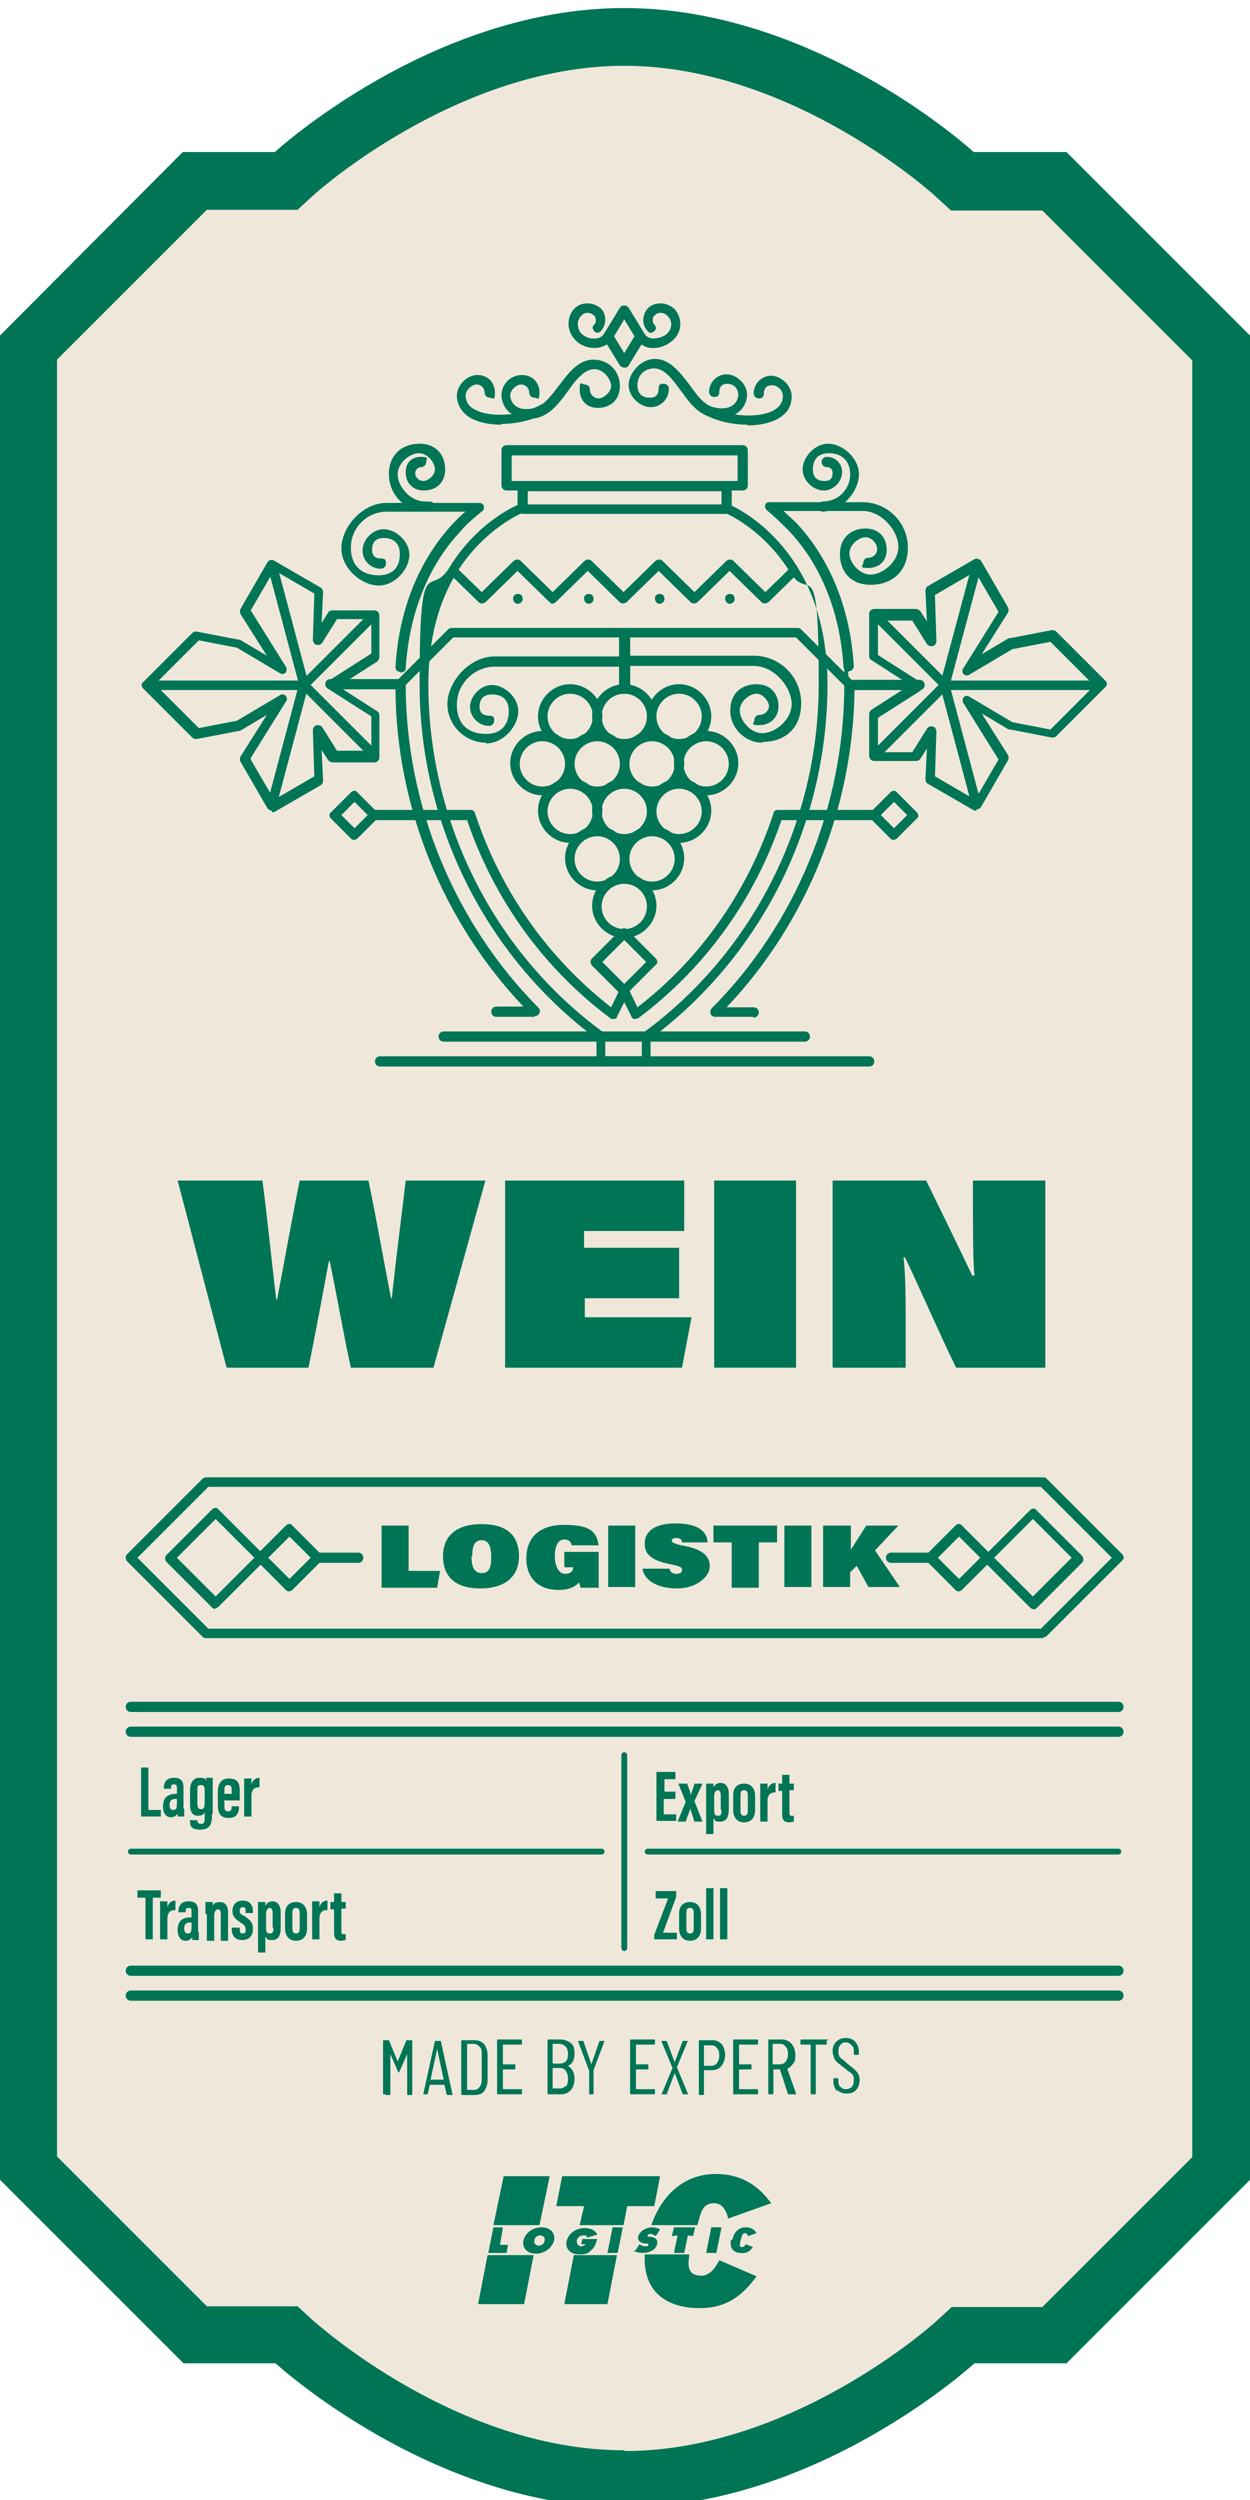
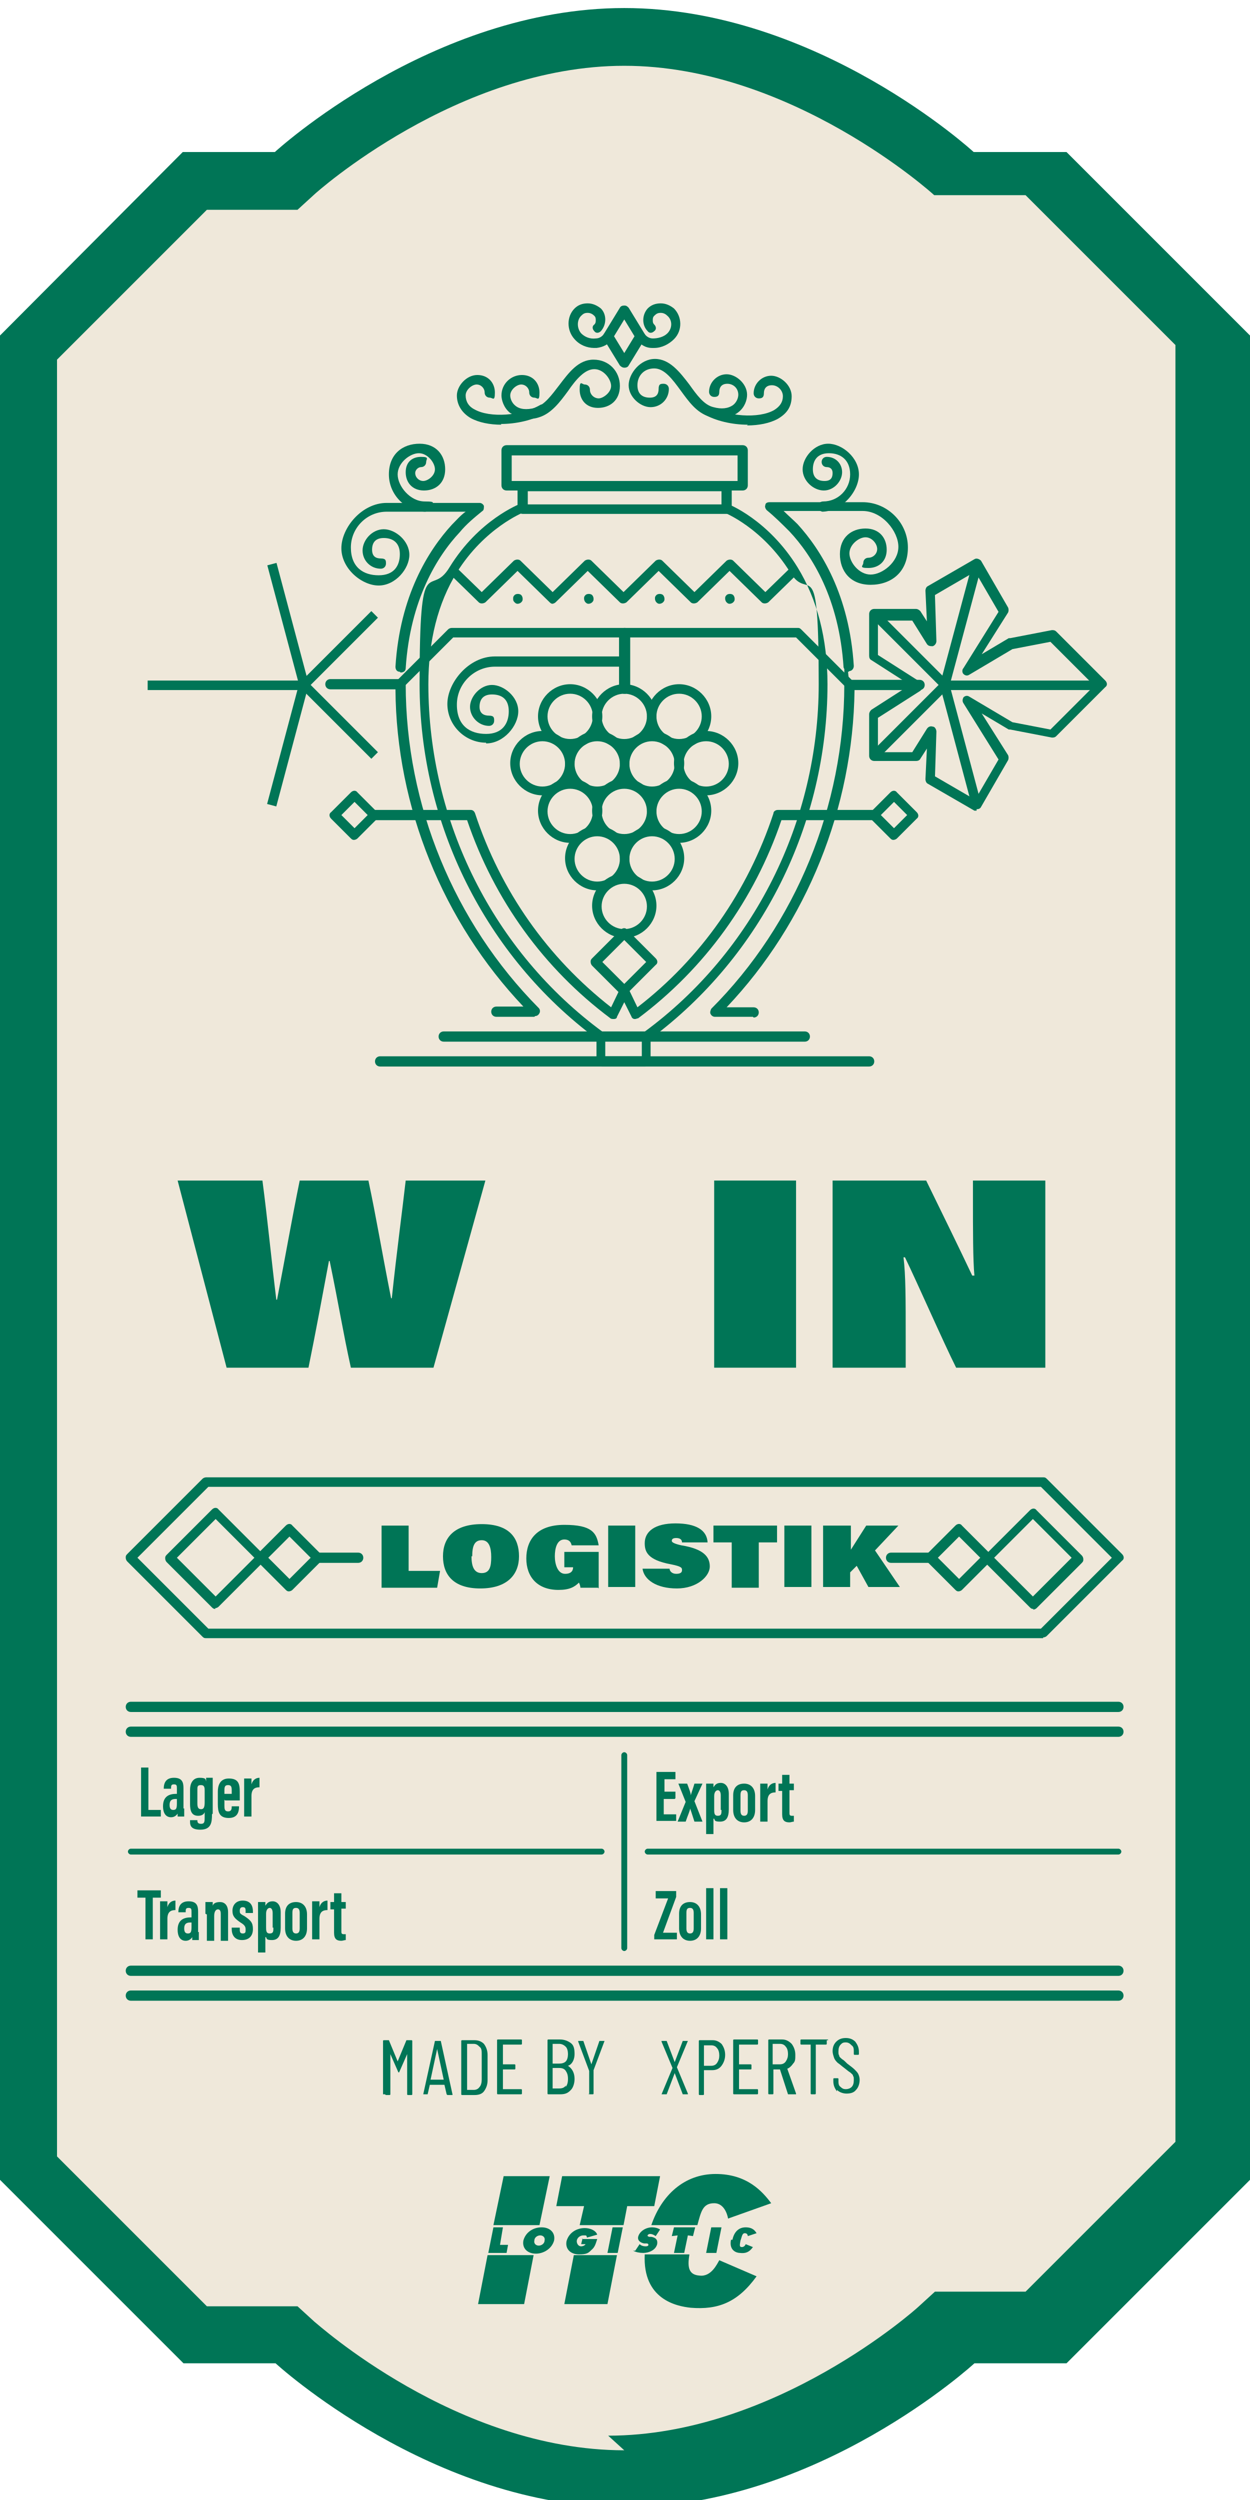
<svg xmlns="http://www.w3.org/2000/svg" id="Ebene_2" version="1.1" viewBox="0 0 171 342">
  <defs>
    <style>
      .st0 {
        fill: none;
      }

      .st1 {
        fill: #efe8da;
      }

      .st2 {
        clip-path: url(#clippath-11);
      }

      .st3 {
        clip-path: url(#clippath-10);
      }

      .st4 {
        clip-path: url(#clippath-13);
      }

      .st5 {
        clip-path: url(#clippath-12);
      }

      .st6 {
        clip-path: url(#clippath-1);
      }

      .st7 {
        clip-path: url(#clippath-3);
      }

      .st8 {
        clip-path: url(#clippath-4);
      }

      .st9 {
        clip-path: url(#clippath-2);
      }

      .st10 {
        clip-path: url(#clippath-7);
      }

      .st11 {
        clip-path: url(#clippath-6);
      }

      .st12 {
        clip-path: url(#clippath-9);
      }

      .st13 {
        clip-path: url(#clippath-8);
      }

      .st14 {
        clip-path: url(#clippath-5);
      }

      .st15 {
        fill: #007758;
        fill-rule: evenodd;
      }

      .st16 {
        fill: #007556;
      }

      .st17 {
        clip-path: url(#clippath);
      }
    </style>
    <clipPath id="clippath">
      <rect class="st0" x="64.9" y="297.3" width="41.1" height="18.6" />
    </clipPath>
    <clipPath id="clippath-1">
      <rect class="st0" x="64.9" y="297.3" width="41.1" height="18.6" />
    </clipPath>
    <clipPath id="clippath-2">
      <rect class="st0" x="64.9" y="297.3" width="41.1" height="18.6" />
    </clipPath>
    <clipPath id="clippath-3">
      <rect class="st0" x="64.9" y="297.3" width="41.1" height="18.6" />
    </clipPath>
    <clipPath id="clippath-4">
      <rect class="st0" x="64.9" y="297.3" width="41.1" height="18.6" />
    </clipPath>
    <clipPath id="clippath-5">
      <rect class="st0" x="64.9" y="297.3" width="41.1" height="18.6" />
    </clipPath>
    <clipPath id="clippath-6">
      <rect class="st0" x="64.9" y="297.3" width="41.1" height="18.6" />
    </clipPath>
    <clipPath id="clippath-7">
      <rect class="st0" x="64.9" y="297.3" width="41.1" height="18.6" />
    </clipPath>
    <clipPath id="clippath-8">
      <rect class="st0" x="64.9" y="297.3" width="41.1" height="18.6" />
    </clipPath>
    <clipPath id="clippath-9">
      <rect class="st0" x="64.9" y="297.3" width="41.1" height="18.6" />
    </clipPath>
    <clipPath id="clippath-10">
      <rect class="st0" x="64.9" y="297.3" width="41.1" height="18.6" />
    </clipPath>
    <clipPath id="clippath-11">
      <rect class="st0" x="64.9" y="297.3" width="41.1" height="18.6" />
    </clipPath>
    <clipPath id="clippath-12">
      <rect class="st0" x="64.9" y="297.3" width="41.1" height="18.6" />
    </clipPath>
    <clipPath id="clippath-13">
      <rect class="st0" x="64.9" y="297.3" width="41.1" height="18.6" />
    </clipPath>
  </defs>
  <g>
    <g>
      <path class="st16" d="M145.8,20.8h-12.6S111.8,1.1,85.4,1.1s-47.8,19.7-47.8,19.7h-12.6L0,45.9v252.3l25.1,25.1h12.6s21.4,19.7,47.8,19.7,47.8-19.7,47.8-19.7h12.6l25.1-25.1V45.9l-25.1-25.1Z" />
-       <path class="st1" d="M85.4,335.2c-23,0-42.2-17.5-42.4-17.6l-2.3-2.1h-12.4l-20.5-20.5V49.2l20.5-20.5h12.4l2.3-2.1c.2-.2,19.6-17.6,42.4-17.6s42.2,17.5,42.4,17.7l2.3,2.1h3.1s9.4,0,9.4,0l20.5,20.5v245.8l-20.5,20.5h-12.4l-2.3,2.1c-.2.2-19.6,17.6-42.4,17.6Z" />
+       <path class="st1" d="M85.4,335.2c-23,0-42.2-17.5-42.4-17.6l-2.3-2.1h-12.4l-20.5-20.5V49.2l20.5-20.5h12.4l2.3-2.1c.2-.2,19.6-17.6,42.4-17.6s42.2,17.5,42.4,17.7h3.1s9.4,0,9.4,0l20.5,20.5v245.8l-20.5,20.5h-12.4l-2.3,2.1c-.2.2-19.6,17.6-42.4,17.6Z" />
    </g>
    <g>
      <g>
        <path class="st16" d="M48.5,114.9c-.2,0-.3,0-.5-.2l-2.7-2.7c-.3-.3-.3-.7,0-.9l2.7-2.7c.3-.3.7-.3.9,0l2.7,2.7c.3.3.3.7,0,.9l-2.7,2.7c-.1.1-.3.2-.5.2ZM46.7,111.5l1.8,1.8,1.8-1.8-1.8-1.8-1.8,1.8Z" />
        <path class="st16" d="M87,139.4c0,0-.1,0-.2,0-.2,0-.4-.2-.4-.3l-1-2-1,2c0,.2-.2.3-.4.3-.2,0-.4,0-.5-.1-9.1-6.8-15.9-16.2-19.6-27.1h-12.6c-.4,0-.7-.3-.7-.7s.3-.7.7-.7h13.1c.3,0,.5.2.6.5,3.5,10.6,9.9,19.7,18.6,26.5l1.2-2.5c.1-.2.3-.4.6-.4s.5.1.6.4l1.2,2.5c8.7-6.7,15.1-15.9,18.6-26.5,0-.3.3-.5.6-.5h13.1c.4,0,.7.3.7.7s-.3.7-.7.7h-12.6c-3.7,10.9-10.5,20.3-19.6,27.1-.1,0-.3.1-.4.1Z" />
        <path class="st16" d="M122.3,114.9c-.2,0-.3,0-.5-.2l-2.7-2.7c-.3-.3-.3-.7,0-.9l2.7-2.7c.3-.3.7-.3.9,0l2.7,2.7c.3.3.3.7,0,.9l-2.7,2.7c-.1.1-.3.2-.5.2ZM120.5,111.5l1.8,1.8,1.8-1.8-1.8-1.8-1.8,1.8Z" />
      </g>
      <path class="st16" d="M85.4,136.2c-.2,0-.3,0-.5-.2l-3.9-3.9c-.1-.1-.2-.3-.2-.5s0-.3.2-.5l3.9-3.9c.3-.3.7-.3.9,0l3.9,3.9c.3.3.3.7,0,.9l-3.9,3.9c-.1.1-.3.2-.5.2ZM82.4,131.6l3,3,3-3-3-3-3,3Z" />
      <g>
        <path class="st16" d="M88.6,145.9h-6.3c-.4,0-.7-.3-.7-.7v-3.1c-15.2-11.3-24.2-29.4-24.2-48.5s1.4-11.5,4.1-16c4-6.5,9.5-8.6,9.7-8.7.3-.1.7,0,.8.4.1.3,0,.7-.4.8,0,0-5.3,2.1-9.1,8.2-2.6,4.2-3.9,9.4-3.9,15.3,0,18.8,8.9,36.6,23.9,47.6.2.1.3.3.3.5v2.8h5v-2.8c0-.2,0-.4.3-.5,15-11,23.9-28.8,23.9-47.6s-1.3-11-3.9-15.3c-3.8-6.1-9-8.2-9.1-8.2-.3-.1-.5-.5-.4-.8.1-.3.5-.5.8-.4.2,0,5.7,2.2,9.7,8.7,2.7,4.4,4.1,9.8,4.1,16,0,19.1-9,37.2-24.2,48.5v3.1c0,.4-.3.7-.7.7Z" />
        <path class="st16" d="M99.4,70.3h-27.9c-.4,0-.7-.3-.7-.7v-2.5h-1.5c-.4,0-.7-.3-.7-.7v-4.8c0-.4.3-.7.7-.7h32.3c.4,0,.7.3.7.7v4.8c0,.4-.3.7-.7.7h-1.5v2.5c0,.4-.3.7-.7.7ZM72.1,69h26.6v-2.5c0-.4.3-.7.7-.7h1.5v-3.5h-30.9v3.5h1.5c.4,0,.7.3.7.7v2.5Z" />
        <path class="st16" d="M99.4,67.2h-27.9c-.4,0-.7-.3-.7-.7s.3-.7.7-.7h27.9c.4,0,.7.3.7.7s-.3.7-.7.7Z" />
        <path class="st16" d="M118.9,145.9H52c-.4,0-.7-.3-.7-.7s.3-.7.7-.7h66.9c.4,0,.7.3.7.7s-.3.7-.7.7Z" />
        <path class="st16" d="M110.1,142.5h-49.4c-.4,0-.7-.3-.7-.7s.3-.7.7-.7h49.4c.4,0,.7.3.7.7s-.3.7-.7.7Z" />
        <g>
          <path class="st16" d="M75.7,82.6c-.2,0-.3,0-.5-.2l-4.4-4.3-4.4,4.3c-.3.2-.7.2-.9,0l-4-3.9.9-.9,3.5,3.4,4.4-4.3c.3-.2.7-.2.9,0l4.4,4.3,4.4-4.3c.3-.2.7-.2.9,0l4.4,4.3,4.4-4.3c.3-.2.7-.2.9,0l4.4,4.3,4.4-4.3c.3-.2.7-.2.9,0l4.4,4.3,3.5-3.4.9.9-4,3.9c-.3.2-.7.2-.9,0l-4.4-4.3-4.4,4.3c-.3.2-.7.2-.9,0l-4.4-4.3-4.4,4.3c-.3.2-.7.2-.9,0l-4.4-4.3-4.4,4.3c-.1.1-.3.2-.5.2Z" />
          <g>
            <path class="st16" d="M70.9,82.6c-.2,0-.3,0-.5-.2s-.2-.3-.2-.5,0-.3.2-.5c.2-.2.7-.2.9,0,.1.1.2.3.2.5s0,.3-.2.5c-.1.1-.3.2-.5.2Z" />
            <path class="st16" d="M80.6,82.6c-.2,0-.3,0-.5-.2-.1-.1-.2-.3-.2-.5s0-.3.2-.5c.2-.2.7-.2.9,0,.1.1.2.3.2.5s0,.3-.2.5c-.1.1-.3.2-.5.2Z" />
            <path class="st16" d="M90.3,82.6c-.2,0-.3,0-.5-.2-.1-.1-.2-.3-.2-.5s0-.3.2-.5c.2-.2.7-.2.9,0,.1.1.2.3.2.5s0,.3-.2.5c-.1.1-.3.2-.5.2Z" />
            <path class="st16" d="M99.9,82.6c-.2,0-.3,0-.5-.2-.1-.1-.2-.3-.2-.5s0-.3.2-.5c.2-.2.7-.2.9,0,.1.1.2.3.2.5s0,.3-.2.5c-.1.1-.3.2-.5.2Z" />
          </g>
        </g>
      </g>
      <g>
        <path class="st16" d="M54.7,91.9s0,0,0,0c-.4,0-.6-.3-.6-.7.6-9.7,4.5-15.9,7.7-19.4.6-.6,1.2-1.3,1.9-1.8h-10.8c-2.7,0-4.9,2.2-4.9,4.9s1.7,3.8,3.8,3.8,2.9-1.3,2.9-2.9-1-2.2-2.2-2.2-1.6.7-1.6,1.6.5,1.2,1.2,1.2.7.3.7.7-.3.7-.7.7c-1.4,0-2.5-1.1-2.5-2.5s1.3-2.9,2.9-2.9,3.5,1.6,3.5,3.5-1.9,4.2-4.2,4.2-5.1-2.3-5.1-5.1,2.8-6.2,6.2-6.2h12.7c.3,0,.5.2.6.4,0,.3,0,.6-.2.7-1.1.9-2.2,1.8-3.1,2.9-3.1,3.3-6.8,9.3-7.4,18.6,0,.4-.3.6-.7.6Z" />
        <path class="st16" d="M58.3,70c-2.8,0-5.1-2.3-5.1-5.1s1.9-4.2,4.2-4.2,3.5,1.6,3.5,3.5-1.3,2.9-2.9,2.9-2.5-1.1-2.5-2.5.9-2.1,2.1-2.1.7.3.7.7-.3.7-.7.7-.8.4-.8.8c0,.6.5,1.1,1.1,1.1s1.6-.7,1.6-1.6-1-2.2-2.2-2.2-2.9,1.3-2.9,2.9,1.7,3.7,3.7,3.7.7.3.7.7-.3.7-.7.7Z" />
        <path class="st16" d="M116.1,91.9c-.3,0-.6-.3-.7-.6-.6-9.4-4.3-15.3-7.4-18.6-1-1-2-2-3.1-2.9-.2-.2-.3-.5-.2-.7,0-.3.3-.4.6-.4h12.7c3.4,0,6.2,2.8,6.2,6.2s-2.3,5.1-5.1,5.1-4.2-1.9-4.2-4.2,1.6-3.5,3.5-3.5,2.9,1.3,2.9,2.9-1.1,2.5-2.5,2.5-.7-.3-.7-.7.3-.7.7-.7c.6,0,1.2-.5,1.2-1.2s-.7-1.6-1.6-1.6-2.2,1-2.2,2.2,1.3,2.9,2.9,2.9,3.8-1.7,3.8-3.8-2.2-4.9-4.9-4.9h-10.8c.6.6,1.3,1.2,1.9,1.8,3.2,3.5,7.1,9.7,7.7,19.4,0,.4-.3.7-.6.7,0,0,0,0,0,0Z" />
        <path class="st16" d="M112.6,70c-.4,0-.7-.3-.7-.7s.3-.7.7-.7c2.1,0,3.7-1.7,3.7-3.7s-1.3-2.9-2.9-2.9-2.2,1-2.2,2.2.7,1.6,1.6,1.6,1.1-.5,1.1-1.1-.4-.8-.8-.8-.7-.3-.7-.7.3-.7.7-.7c1.2,0,2.1.9,2.1,2.1s-1.1,2.5-2.5,2.5-2.9-1.3-2.9-2.9,1.6-3.5,3.5-3.5,4.2,1.9,4.2,4.2-2.3,5.1-5.1,5.1Z" />
        <g>
          <rect class="st16" x="20.2" y="93.1" width="21.5" height="1.3" />
          <rect class="st16" x="38.8" y="76.9" width="1.3" height="17.1" transform="translate(-20.7 13) rotate(-14.9)" />
          <rect class="st16" x="30.9" y="101.3" width="17.1" height="1.3" transform="translate(-69.3 113.8) rotate(-75.1)" />
-           <path class="st16" d="M37.2,110.9c-.2,0-.4-.1-.6-.3l-3.7-6.4c-.1-.2-.1-.5,0-.7l3.6-5.7-3.7,2.2c0,0-.1,0-.2,0l-5.7,1.1c-.2,0-.4,0-.6-.2l-6.7-6.7c-.3-.3-.3-.7,0-.9l6.7-6.7c.2-.2.4-.2.6-.2l5.7,1.1c0,0,.1,0,.2,0l3.7,2.2-3.6-5.7c-.1-.2-.1-.5,0-.7l3.7-6.4c.2-.3.6-.4.9-.2l6.4,3.7c.2.1.3.4.3.6l-.2,4.2.9-1.4c.1-.2.3-.3.6-.3h5.7c.4,0,.7.3.7.7v5.7c0,.2-.1.4-.3.6l-5.3,3.4,5.3,3.4c.2.1.3.3.3.6v5.7c0,.4-.3.7-.7.7h-5.7c-.2,0-.4-.1-.6-.3l-.9-1.4.2,4.2c0,.2-.1.5-.3.6l-6.4,3.7c-.1,0-.2,0-.3,0ZM34.3,103.9l3.2,5.5,5.5-3.2-.2-6.3c0-.3.2-.6.5-.7.3,0,.6,0,.8.3l2,3.2h4.7v-4.7l-5.8-3.7c-.2-.1-.3-.3-.3-.6s.1-.4.3-.6l5.8-3.7v-4.7h-4.7l-2,3.2c-.2.3-.5.4-.8.3-.3,0-.5-.4-.5-.7l.2-6.3-5.5-3.2-3.2,5.5,4.8,7.7c.2.3.1.6,0,.8-.2.2-.5.3-.8.1l-5.9-3.5-5.2-1-6,6,6,6,5.2-1,5.9-3.5c.3-.2.6-.1.8.1.2.2.2.6,0,.8l-4.8,7.7Z" />
          <path class="st16" d="M50.8,103.8l-9.6-9.6c-.1-.1-.2-.3-.2-.5s0-.3.2-.5l9.6-9.6.9.9-9.2,9.2,9.2,9.2-.9.9Z" />
          <path class="st16" d="M73.1,139.1h-5.2c-.4,0-.7-.3-.7-.7s.3-.7.7-.7h3.7c-11-11.6-17.4-27.3-17.5-43.4h-8.9c-.4,0-.7-.3-.7-.7s.3-.7.7-.7h9.6c.4,0,.7.3.7.7,0,16.5,6.6,32.6,18.2,44.3.2.2.2.5.1.7-.1.2-.3.4-.6.4Z" />
        </g>
        <g>
          <rect class="st16" x="129.2" y="93.1" width="21.5" height="1.3" />
          <rect class="st16" x="122.9" y="84.8" width="17.1" height="1.3" transform="translate(14.9 190.3) rotate(-75)" />
          <rect class="st16" x="130.8" y="93.4" width="1.3" height="17.1" transform="translate(-21.8 37.3) rotate(-14.9)" />
          <path class="st16" d="M133.6,110.9c-.1,0-.2,0-.3,0l-6.4-3.7c-.2-.1-.3-.4-.3-.6l.2-4.2-.9,1.4c-.1.2-.3.3-.6.3h-5.7c-.4,0-.7-.3-.7-.7v-5.7c0-.2.1-.4.3-.6l5.3-3.4-5.3-3.4c-.2-.1-.3-.3-.3-.6v-5.7c0-.4.3-.7.7-.7h5.7c.2,0,.4.1.6.3l.9,1.4-.2-4.2c0-.2.1-.5.3-.6l6.4-3.7c.3-.2.7,0,.9.2l3.7,6.4c.1.2.1.5,0,.7l-3.6,5.7,3.7-2.2c0,0,.1,0,.2,0l5.7-1.1c.2,0,.4,0,.6.2l6.7,6.7c.3.3.3.7,0,.9l-6.7,6.7c-.2.2-.4.2-.6.2l-5.7-1.1c0,0-.1,0-.2,0l-3.7-2.2,3.6,5.7c.1.2.1.5,0,.7l-3.7,6.4c-.1.2-.3.3-.6.3ZM127.9,106.2l5.5,3.2,3.2-5.5-4.8-7.7c-.2-.3-.1-.6,0-.8.2-.2.5-.3.8-.1l5.9,3.5,5.2,1,6-6-6-6-5.2,1-5.9,3.5c-.3.2-.6.1-.8-.1-.2-.2-.2-.6,0-.8l4.8-7.7-3.2-5.5-5.5,3.2.2,6.3c0,.3-.2.6-.5.7-.3,0-.6,0-.8-.3l-2-3.2h-4.7v4.7l5.8,3.7c.2.1.3.3.3.6s-.1.4-.3.6l-5.8,3.7v4.7h4.7l2-3.2c.2-.3.5-.4.8-.3.3,0,.5.4.5.7l-.2,6.3Z" />
          <path class="st16" d="M120.1,103.8l-.9-.9,9.2-9.2-9.2-9.2.9-.9,9.6,9.6c.1.1.2.3.2.5s0,.3-.2.5l-9.6,9.6Z" />
          <path class="st16" d="M103,139.1h-5.2c-.3,0-.5-.2-.6-.4-.1-.2,0-.5.1-.7,11.6-11.6,18.2-27.8,18.2-44.3s.3-.7.7-.7h9.6c.4,0,.7.3.7.7s-.3.7-.7.7h-8.9c-.2,16.1-6.5,31.8-17.5,43.4h3.7c.4,0,.7.3.7.7s-.3.7-.7.7Z" />
        </g>
        <path class="st16" d="M85.4,94.9c-.4,0-.7-.3-.7-.7v-7h-22.7l-6.9,6.9c-.3.3-.7.3-.9,0-.3-.3-.3-.7,0-.9l7.1-7.1c.1-.1.3-.2.5-.2h23.7c.4,0,.7.3.7.7v7.6c0,.4-.3.7-.7.7Z" />
        <path class="st16" d="M85.4,94.9c-.4,0-.7-.3-.7-.7v-7.6c0-.4.3-.7.7-.7h23.7c.2,0,.3,0,.5.2l7.1,7.1c.3.3.3.7,0,.9-.3.3-.7.3-.9,0l-6.9-6.9h-22.7v7c0,.4-.3.7-.7.7Z" />
      </g>
      <g>
        <g>
          <g>
            <path class="st16" d="M78,115.3c-2.4,0-4.4-2-4.4-4.4s2-4.4,4.4-4.4,4.4,2,4.4,4.4-2,4.4-4.4,4.4ZM78,107.9c-1.7,0-3.1,1.4-3.1,3.1s1.4,3.1,3.1,3.1,3.1-1.4,3.1-3.1-1.4-3.1-3.1-3.1Z" />
            <path class="st16" d="M85.4,115.3c-2.4,0-4.4-2-4.4-4.4s2-4.4,4.4-4.4,4.4,2,4.4,4.4-2,4.4-4.4,4.4ZM85.4,107.9c-1.7,0-3.1,1.4-3.1,3.1s1.4,3.1,3.1,3.1,3.1-1.4,3.1-3.1-1.4-3.1-3.1-3.1Z" />
            <path class="st16" d="M92.9,115.3c-2.4,0-4.4-2-4.4-4.4s2-4.4,4.4-4.4,4.4,2,4.4,4.4-2,4.4-4.4,4.4ZM92.9,107.9c-1.7,0-3.1,1.4-3.1,3.1s1.4,3.1,3.1,3.1,3.1-1.4,3.1-3.1-1.4-3.1-3.1-3.1Z" />
          </g>
          <g>
            <path class="st16" d="M78,102.4c-2.4,0-4.4-2-4.4-4.4s2-4.4,4.4-4.4,4.4,2,4.4,4.4-2,4.4-4.4,4.4ZM78,94.9c-1.7,0-3.1,1.4-3.1,3.1s1.4,3.1,3.1,3.1,3.1-1.4,3.1-3.1-1.4-3.1-3.1-3.1Z" />
            <path class="st16" d="M85.4,102.4c-2.4,0-4.4-2-4.4-4.4s2-4.4,4.4-4.4,4.4,2,4.4,4.4-2,4.4-4.4,4.4ZM85.4,94.9c-1.7,0-3.1,1.4-3.1,3.1s1.4,3.1,3.1,3.1,3.1-1.4,3.1-3.1-1.4-3.1-3.1-3.1Z" />
            <path class="st16" d="M92.9,102.4c-2.4,0-4.4-2-4.4-4.4s2-4.4,4.4-4.4,4.4,2,4.4,4.4-2,4.4-4.4,4.4ZM92.9,94.9c-1.7,0-3.1,1.4-3.1,3.1s1.4,3.1,3.1,3.1,3.1-1.4,3.1-3.1-1.4-3.1-3.1-3.1Z" />
          </g>
          <g>
            <path class="st16" d="M81.7,121.8c-2.4,0-4.4-2-4.4-4.4s2-4.4,4.4-4.4,4.4,2,4.4,4.4-2,4.4-4.4,4.4ZM81.7,114.4c-1.7,0-3.1,1.4-3.1,3.1s1.4,3.1,3.1,3.1,3.1-1.4,3.1-3.1-1.4-3.1-3.1-3.1Z" />
            <path class="st16" d="M89.2,121.8c-2.4,0-4.4-2-4.4-4.4s2-4.4,4.4-4.4,4.4,2,4.4,4.4-2,4.4-4.4,4.4ZM89.2,114.4c-1.7,0-3.1,1.4-3.1,3.1s1.4,3.1,3.1,3.1,3.1-1.4,3.1-3.1-1.4-3.1-3.1-3.1Z" />
          </g>
          <path class="st16" d="M85.4,128.3c-2.4,0-4.4-2-4.4-4.4s2-4.4,4.4-4.4,4.4,2,4.4,4.4-2,4.4-4.4,4.4ZM85.4,120.9c-1.7,0-3.1,1.4-3.1,3.1s1.4,3.1,3.1,3.1,3.1-1.4,3.1-3.1-1.4-3.1-3.1-3.1Z" />
          <g>
            <path class="st16" d="M74.2,108.8c-2.4,0-4.4-2-4.4-4.4s2-4.4,4.4-4.4,4.4,2,4.4,4.4-2,4.4-4.4,4.4ZM74.2,101.4c-1.7,0-3.1,1.4-3.1,3.1s1.4,3.1,3.1,3.1,3.1-1.4,3.1-3.1-1.4-3.1-3.1-3.1Z" />
            <path class="st16" d="M81.7,108.8c-2.4,0-4.4-2-4.4-4.4s2-4.4,4.4-4.4,4.4,2,4.4,4.4-2,4.4-4.4,4.4ZM81.7,101.4c-1.7,0-3.1,1.4-3.1,3.1s1.4,3.1,3.1,3.1,3.1-1.4,3.1-3.1-1.4-3.1-3.1-3.1Z" />
            <path class="st16" d="M89.2,108.8c-2.4,0-4.4-2-4.4-4.4s2-4.4,4.4-4.4,4.4,2,4.4,4.4-2,4.4-4.4,4.4ZM89.2,101.4c-1.7,0-3.1,1.4-3.1,3.1s1.4,3.1,3.1,3.1,3.1-1.4,3.1-3.1-1.4-3.1-3.1-3.1Z" />
            <path class="st16" d="M96.6,108.8c-2.4,0-4.4-2-4.4-4.4s2-4.4,4.4-4.4,4.4,2,4.4,4.4-2,4.4-4.4,4.4ZM96.6,101.4c-1.7,0-3.1,1.4-3.1,3.1s1.4,3.1,3.1,3.1,3.1-1.4,3.1-3.1-1.4-3.1-3.1-3.1Z" />
          </g>
        </g>
        <path class="st16" d="M66.5,101.6c-2.9,0-5.3-2.4-5.3-5.3s2.9-6.5,6.5-6.5h17.7c.4,0,.7.3.7.7s-.3.7-.7.7h-17.7c-2.8,0-5.2,2.3-5.2,5.2s1.8,4,4,4,3.1-1.4,3.1-3.1-1-2.3-2.3-2.3-1.7.8-1.7,1.7.6,1.2,1.3,1.2.7.3.7.7-.3.7-.7.7c-1.4,0-2.6-1.2-2.6-2.6s1.4-3,3-3,3.6,1.6,3.6,3.6-2,4.4-4.4,4.4Z" />
-         <path class="st16" d="M104.3,101.6c-2.4,0-4.4-2-4.4-4.4s1.6-3.6,3.6-3.6,3,1.4,3,3-1.2,2.6-2.6,2.6-.7-.3-.7-.7.3-.7.7-.7c.7,0,1.3-.6,1.3-1.2s-.8-1.7-1.7-1.7-2.3,1-2.3,2.3,1.4,3.1,3.1,3.1,4-1.8,4-4-2.3-5.2-5.2-5.2h-17.7c-.4,0-.7-.3-.7-.7s.3-.7.7-.7h17.7c3.6,0,6.5,2.9,6.5,6.5s-2.4,5.3-5.3,5.3Z" />
      </g>
      <g>
        <g>
          <path class="st16" d="M72.1,57.2c-1.1,0-1.8-.4-2.3-.7-.9-.7-1.2-1.8-1.2-2.4,0-1.6,1.3-2.8,2.8-2.8s2.4,1.1,2.4,2.4-.3.7-.7.7-.7-.3-.7-.7c0-.6-.5-1.1-1.1-1.1s-1.5.7-1.5,1.5c0,.4.2,1,.7,1.4.6.5,1.5.6,2.7.3,1.3-.4,2.3-1.8,3.3-3.1,1.3-1.7,2.6-3.5,4.7-3.5s3.6,1.6,3.6,3.6-1.4,3-3,3-2.5-1.1-2.5-2.5.3-.7.7-.7.7.3.7.7c0,.7.6,1.2,1.2,1.2s1.7-.8,1.7-1.7-1-2.3-2.3-2.3-2.5,1.4-3.6,3c-1.1,1.5-2.3,3.1-4,3.6-.6.2-1.1.2-1.6.2Z" />
          <path class="st16" d="M68.6,58.1c-1.6,0-3.1-.3-4.2-.9-1.2-.7-1.9-1.8-1.9-3.1s1.3-2.8,2.8-2.8,2.4,1.1,2.4,2.4-.3.7-.7.7-.7-.3-.7-.7c0-.6-.5-1.1-1.1-1.1s-1.5.7-1.5,1.5.4,1.5,1.2,1.9c2.1,1.2,6.4.9,9-.6.3-.2.7,0,.9.2.2.3,0,.7-.2.9-1.7,1-4,1.5-6.1,1.5Z" />
          <path class="st16" d="M98.7,57.2c-.5,0-1,0-1.6-.2-1.8-.5-2.9-2.1-4-3.6-1.1-1.5-2.2-3-3.6-3s-2.3,1-2.3,2.3.8,1.7,1.7,1.7,1.2-.5,1.2-1.2.3-.7.7-.7.7.3.7.7c0,1.4-1.1,2.5-2.5,2.5s-3-1.4-3-3,1.6-3.6,3.6-3.6,3.4,1.8,4.7,3.5c1,1.4,2,2.8,3.3,3.1,1.1.3,2,.2,2.7-.3.5-.4.7-1,.7-1.4,0-.9-.7-1.5-1.5-1.5s-1.1.5-1.1,1.1-.3.7-.7.7-.7-.3-.7-.7c0-1.3,1.1-2.4,2.4-2.4s2.8,1.3,2.8,2.8c0,.7-.3,1.7-1.2,2.4-.5.4-1.2.7-2.3.7Z" />
          <path class="st16" d="M102.3,58.1c-2.1,0-4.4-.5-6.1-1.5-.3-.2-.4-.6-.2-.9.2-.3.6-.4.9-.2,2.6,1.5,6.9,1.8,9,.6.8-.5,1.2-1.1,1.2-1.9s-.7-1.5-1.5-1.5-1.1.5-1.1,1.1-.3.7-.7.7-.7-.3-.7-.7c0-1.3,1.1-2.4,2.4-2.4s2.8,1.3,2.8,2.8-.7,2.4-1.9,3.1c-1.1.6-2.6.9-4.2.9Z" />
        </g>
        <g>
          <path class="st16" d="M81.3,47.6c-1,0-2-.4-2.7-1.2-1.1-1.2-1.1-3.1,0-4.2.5-.5,1.1-.7,1.8-.7s1.3.3,1.8.7c.8.8.8,2.2,0,3.1-.3.3-.7.3-.9,0-.3-.3-.3-.7,0-.9.2-.2.2-.4.2-.6s0-.4-.2-.6c-.2-.2-.5-.4-.9-.4s-.6.1-.9.4c-.6.6-.6,1.7,0,2.4.5.5,1.2.8,2,.7.5,0,.9-.3,1.1-.6.2-.3.6-.4.9-.2.3.2.4.6.2.9-.4.7-1.2,1.1-2.1,1.2-.1,0-.2,0-.4,0Z" />
          <path class="st16" d="M89.6,47.6c-.1,0-.2,0-.4,0-.9,0-1.7-.5-2.1-1.2-.2-.3,0-.7.2-.9.3-.2.7,0,.9.2.2.3.6.6,1.1.6.7,0,1.5-.2,2-.7.7-.7.7-1.8,0-2.4-.2-.2-.5-.4-.9-.4s-.6.1-.9.4c-.2.2-.2.4-.2.6s0,.4.2.6c.3.3.3.7,0,.9-.3.3-.7.3-.9,0-.8-.8-.8-2.2,0-3.1.5-.5,1.1-.7,1.8-.7s1.3.3,1.8.7c1.1,1.1,1.2,3,0,4.2-.7.7-1.7,1.2-2.7,1.2Z" />
          <path class="st16" d="M85.4,50.3c-.2,0-.4-.1-.6-.3l-2.2-3.6c-.1-.2-.1-.5,0-.7l2.2-3.6c.1-.2.3-.3.6-.3s.4.1.6.3l2.2,3.6c.1.2.1.5,0,.7l-2.2,3.6c-.1.2-.3.3-.6.3ZM84,46l1.4,2.3,1.4-2.3-1.4-2.3-1.4,2.3Z" />
        </g>
      </g>
    </g>
    <g id="Barlow_Condensed">
      <path class="st16" d="M52.4,286.5v-7.3c0,0,0-.1.1-.1h.6c0,0,0,0,.1,0l1.2,2.9s0,0,0,0,0,0,0,0l1.2-2.9c0,0,0,0,.1,0h.6c0,0,.1,0,.1.1v7.3c0,0,0,.1-.1.1h-.5c0,0-.1,0-.1-.1v-5.5s0,0,0,0,0,0,0,0l-1.1,2.5c0,0,0,0,0,0s0,0-.1,0l-1.1-2.5s0,0,0,0,0,0,0,0v5.5c0,0,0,.1-.1.1h-.5c0,0-.1,0-.1-.1Z" />
      <path class="st16" d="M61.1,286.5l-.3-1.3s0,0,0,0c0,0,0,0,0,0h-2s0,0,0,0c0,0,0,0,0,0l-.3,1.3c0,0,0,0-.1,0h-.5s0,0,0,0c0,0,0,0,0,0l1.6-7.3c0,0,0,0,.1,0h.6c0,0,.1,0,.1,0l1.6,7.3h0c0,0,0,.1,0,.1h-.6c0,0-.1,0-.1,0ZM59,284.5h1.7s0,0,0,0l-.9-4.2s0,0,0,0,0,0,0,0l-.9,4.2s0,0,0,0Z" />
      <path class="st16" d="M63.1,286.5v-7.3c0,0,0-.1.1-.1h1.7c.6,0,1,.2,1.3.5.3.4.5.9.5,1.5v3.5c0,.6-.2,1.1-.5,1.5-.3.4-.8.5-1.3.5h-1.7c0,0-.1,0-.1-.1ZM63.9,285.9h.9c.3,0,.6-.1.8-.4.2-.2.3-.6.3-1v-3.5c0-.4,0-.8-.3-1-.2-.2-.4-.4-.8-.4h-.9s0,0,0,0v6.1s0,0,0,0Z" />
      <path class="st16" d="M71.3,279.7h-2.5s0,0,0,0v2.7s0,0,0,0h1.6c0,0,.1,0,.1.1v.5c0,0,0,.1-.1.1h-1.6s0,0,0,0v2.7s0,0,0,0h2.5c0,0,.1,0,.1.1v.5c0,0,0,.1-.1.1h-3.2c0,0-.1,0-.1-.1v-7.3c0,0,0-.1.1-.1h3.2c0,0,.1,0,.1.1v.5c0,0,0,.1-.1.1Z" />
      <path class="st16" d="M78,286c-.4.4-.8.5-1.4.5h-1.6c0,0-.1,0-.1-.1v-7.3c0,0,0-.1.1-.1h1.6c.6,0,1.1.2,1.5.5.4.3.5.8.5,1.5s-.3,1.4-.9,1.6c0,0,0,0,0,0s0,0,0,0c.6.4.9,1,.9,1.8,0,.6-.2,1.2-.5,1.5ZM75.6,279.7v2.6s0,0,0,0h.9c.4,0,.7-.1.9-.3.2-.2.3-.6.3-1s-.1-.8-.3-1c-.2-.2-.5-.4-.9-.4h-.9s0,0,0,0ZM77.4,285.5c.2-.3.3-.6.3-1.1s-.1-.8-.3-1.1c-.2-.3-.5-.4-.9-.4h-.9s0,0,0,0v2.8s0,0,0,0h.9c.4,0,.7-.1.9-.4Z" />
      <path class="st16" d="M80.6,286.5v-3.2s0,0,0,0l-1.5-4h0c0-.1,0-.1,0-.1h.6c0,0,.1,0,.1,0l1.1,3.2s0,0,0,0,0,0,0,0l1.1-3.2c0,0,0,0,.1,0h.6s0,0,0,0c0,0,0,0,0,0l-1.5,4s0,0,0,0v3.2c0,0,0,.1-.1.1h-.5c0,0-.1,0-.1-.1Z" />
-       <path class="st16" d="M89.5,279.7h-2.5s0,0,0,0v2.7s0,0,0,0h1.6c0,0,.1,0,.1.1v.5c0,0,0,.1-.1.1h-1.6s0,0,0,0v2.7s0,0,0,0h2.5c0,0,.1,0,.1.1v.5c0,0,0,.1-.1.1h-3.2c0,0-.1,0-.1-.1v-7.3c0,0,0-.1.1-.1h3.2c0,0,.1,0,.1.1v.5c0,0,0,.1-.1.1Z" />
      <path class="st16" d="M90.5,286.5s0,0,0,0l1.5-3.6s0,0,0,0l-1.5-3.6h0c0-.1,0-.1,0-.1h.6c0,0,0,0,.1,0l1.1,2.9s0,0,0,0,0,0,0,0l1.1-2.9c0,0,0,0,.1,0h.6s0,0,0,0c0,0,0,0,0,0l-1.5,3.6s0,0,0,0l1.5,3.6h0c0,.1,0,.1,0,.1h-.6c0,0,0,0-.1,0l-1.1-2.9s0,0,0,0,0,0,0,0l-1.1,2.9c0,0,0,0-.1,0h-.6s0,0,0,0Z" />
      <path class="st16" d="M98.7,279.6c.3.4.5.9.5,1.5s-.2,1.1-.5,1.5c-.3.4-.7.6-1.3.6h-1.1s0,0,0,0v3.3c0,0,0,.1-.1.1h-.5c0,0-.1,0-.1-.1v-7.3c0,0,0-.1.1-.1h1.8c.5,0,.9.2,1.3.6ZM98.1,282.2c.2-.3.3-.6.3-1s-.1-.8-.3-1c-.2-.3-.5-.4-.8-.4h-1s0,0,0,0v2.8s0,0,0,0h1c.3,0,.6-.1.8-.4Z" />
      <path class="st16" d="M103.6,279.7h-2.5s0,0,0,0v2.7s0,0,0,0h1.6c0,0,.1,0,.1.1v.5c0,0,0,.1-.1.1h-1.6s0,0,0,0v2.7s0,0,0,0h2.5c0,0,.1,0,.1.1v.5c0,0,0,.1-.1.1h-3.2c0,0-.1,0-.1-.1v-7.3c0,0,0-.1.1-.1h3.2c0,0,.1,0,.1.1v.5c0,0,0,.1-.1.1Z" />
      <path class="st16" d="M107.8,286.5l-1.1-3.4s0,0,0,0h-.9s0,0,0,0v3.3c0,0,0,.1-.1.1h-.5c0,0-.1,0-.1-.1v-7.3c0,0,0-.1.1-.1h1.8c.5,0,.9.2,1.3.6.3.4.5.9.5,1.5s0,.9-.3,1.2c-.2.3-.5.6-.8.7,0,0,0,0,0,0l1.2,3.4h0c0,0,0,.1,0,.1h-.6c0,0-.1,0-.1,0ZM105.7,279.7v2.7s0,0,0,0h1c.3,0,.6-.1.8-.4.2-.3.3-.6.3-1s-.1-.8-.3-1c-.2-.3-.5-.4-.8-.4h-1s0,0,0,0Z" />
      <path class="st16" d="M113.1,279.1v.5c0,0,0,.1-.1.1h-1.4s0,0,0,0v6.7c0,0,0,.1-.1.1h-.5c0,0-.1,0-.1-.1v-6.7s0,0,0,0h-1.3c0,0-.1,0-.1-.1v-.5c0,0,0-.1.1-.1h3.6c0,0,.1,0,.1.1Z" />
      <path class="st16" d="M114.5,286.1c-.3-.4-.5-.8-.5-1.4v-.3c0,0,0-.1.1-.1h.5c0,0,.1,0,.1.1v.2c0,.4,0,.7.3.9.2.2.4.3.7.3s.6-.1.8-.3.3-.5.3-.9,0-.5-.1-.6c0-.2-.2-.3-.4-.5-.2-.1-.4-.3-.8-.6-.4-.3-.6-.5-.9-.7-.2-.2-.4-.4-.5-.7-.1-.3-.2-.6-.2-.9,0-.6.2-1,.5-1.3.3-.3.7-.5,1.3-.5s1,.2,1.3.5c.3.4.5.8.5,1.4v.3c0,0,0,.1-.1.1h-.5c0,0-.1,0-.1-.1v-.3c0-.4,0-.7-.3-.9-.2-.2-.4-.4-.8-.4s-.5.1-.7.3-.3.5-.3.9,0,.4.1.6c0,.2.2.3.4.5.2.1.4.3.7.6.4.3.8.6,1,.8.2.2.4.4.5.6.1.2.2.5.2.8,0,.6-.2,1.1-.5,1.4-.3.4-.8.5-1.3.5s-1-.2-1.3-.5Z" />
    </g>
    <g>
      <path class="st16" d="M142.7,224.1H28.2c-.2,0-.3,0-.5-.2l-10.3-10.3c-.1-.1-.2-.3-.2-.5s0-.3.2-.5l10.3-10.3c.1-.1.3-.2.5-.2h114.5c.2,0,.3,0,.5.2l10.3,10.3c.3.3.3.7,0,.9l-10.3,10.3c-.1.1-.3.2-.5.2ZM28.5,222.8h113.9l9.7-9.7-9.7-9.7H28.5l-9.7,9.7,9.7,9.7Z" />
      <path class="st16" d="M29.5,220.1c-.2,0-.3,0-.5-.2l-6.2-6.2c-.1-.1-.2-.3-.2-.5s0-.3.2-.5l6.2-6.2c.3-.3.7-.3.9,0l6.2,6.2c.3.3.3.7,0,.9l-6.2,6.2c-.1.1-.3.2-.5.2ZM24.2,213.1l5.3,5.3,5.3-5.3-5.3-5.3-5.3,5.3Z" />
      <path class="st16" d="M39.6,217.7h0c-.2,0-.3,0-.5-.2l-3.9-3.9c-.1-.1-.2-.3-.2-.5s0-.3.2-.5l3.9-3.9c.3-.3.7-.3.9,0l3.9,3.9c.1.1.2.3.2.5s0,.3-.2.5l-3.9,3.9c-.1.1-.3.2-.5.2ZM36.7,213.1l2.9,2.9,2.9-2.9-2.9-2.9-2.9,2.9Z" />
      <path class="st16" d="M49,213.8h-5.5c-.4,0-.7-.3-.7-.7s.3-.7.7-.7h5.5c.4,0,.7.3.7.7s-.3.7-.7.7Z" />
      <path class="st16" d="M141.4,220.1c-.2,0-.3,0-.5-.2l-6.2-6.2c-.3-.3-.3-.7,0-.9l6.2-6.2c.3-.3.7-.3.9,0l6.2,6.2c.1.1.2.3.2.5s0,.3-.2.5l-6.2,6.2c-.1.1-.3.2-.5.2ZM136,213.1l5.3,5.3,5.3-5.3-5.3-5.3-5.3,5.3Z" />
      <path class="st16" d="M131.2,217.7c-.2,0-.3,0-.5-.2l-3.9-3.9c-.1-.1-.2-.3-.2-.5s0-.3.2-.5l3.9-3.9c.3-.3.7-.3.9,0l3.9,3.9c.1.1.2.3.2.5s0,.3-.2.5l-3.9,3.9c-.1.1-.3.2-.5.2ZM128.3,213.1l2.9,2.9,2.9-2.9-2.9-2.9-2.9,2.9Z" />
      <path class="st16" d="M127.4,213.8h-5.5c-.4,0-.7-.3-.7-.7s.3-.7.7-.7h5.5c.4,0,.7.3.7.7s-.3.7-.7.7Z" />
    </g>
    <g>
      <path class="st16" d="M153,234.2H17.9c-.4,0-.7-.3-.7-.7s.3-.7.7-.7h135.1c.4,0,.7.3.7.7s-.3.7-.7.7Z" />
      <path class="st16" d="M153,273.7H17.9c-.4,0-.7-.3-.7-.7s.3-.7.7-.7h135.1c.4,0,.7.3.7.7s-.3.7-.7.7Z" />
      <path class="st16" d="M153,237.6H17.9c-.4,0-.7-.3-.7-.7s.3-.7.7-.7h135.1c.4,0,.7.3.7.7s-.3.7-.7.7Z" />
      <path class="st16" d="M153,253.7h-64.4c-.2,0-.4-.2-.4-.4s.2-.4.4-.4h64.4c.2,0,.4.2.4.4s-.2.4-.4.4Z" />
      <path class="st16" d="M82.2,253.7H17.9c-.2,0-.4-.2-.4-.4s.2-.4.4-.4h64.4c.2,0,.4.2.4.4s-.2.4-.4.4Z" />
      <path class="st16" d="M85.4,266.9c-.2,0-.4-.2-.4-.4v-26.4c0-.2.2-.4.4-.4s.4.2.4.4v26.4c0,.2-.2.4-.4.4Z" />
      <path class="st16" d="M153,270.3H17.9c-.4,0-.7-.3-.7-.7s.3-.7.7-.7h135.1c.4,0,.7.3.7.7s-.3.7-.7.7Z" />
    </g>
  </g>
  <g>
    <path class="st16" d="M52.2,208.7h3.7v6.2h4.3l-.4,2.3h-7.6v-8.4Z" />
    <path class="st16" d="M71,212.9c0,2.5-1.6,4.4-5.3,4.4s-5.1-1.9-5.1-4.4,1.5-4.4,5.3-4.4,5.1,1.9,5.1,4.4ZM64.5,212.9c0,1.3.3,2.3,1.4,2.3s1.3-.9,1.3-2.2-.3-2.3-1.3-2.3-1.3.8-1.3,2.2Z" />
    <path class="st16" d="M81.8,217.2h-2.4c0-.2-.1-.5-.2-.7-.6.6-1.3,1-2.8,1-2.9,0-4.4-1.8-4.4-4.3s1.4-4.6,5.2-4.6,4.4,1.1,4.7,2.8h-3.7c-.1-.5-.4-.8-1-.8-1,0-1.3,1.2-1.3,2.3s.4,2.4,1.4,2.4,1.1-.6,1.1-.9h0s-1.2,0-1.2,0v-2.1h4.7v5Z" />
    <path class="st16" d="M86.9,208.7v8.4h-3.7v-8.4h3.7Z" />
    <path class="st16" d="M91.6,214.6c0,.3.3.7.9.7s.8-.2.8-.5,0-.5-1.5-.8c-3.3-.6-3.6-1.8-3.6-2.9,0-1.6,1.4-2.7,4.2-2.7s4.3.9,4.4,2.6h-3.5c0-.4-.3-.6-.8-.6s-.6.2-.6.4.4.4,1.3.6c3.1.5,3.9,1.6,3.9,2.9s-1.7,3-4.5,3-4.5-1.2-4.7-2.7h3.7Z" />
    <path class="st16" d="M100.1,211h-2.5v-2.3h8.7v2.3h-2.5v6.2h-3.7v-6.2Z" />
    <path class="st16" d="M111,208.7v8.4h-3.7v-8.4h3.7Z" />
    <path class="st16" d="M112.7,208.7h3.7v3.3c.7-1.1,1.4-2.2,2.1-3.3h4.4l-3.2,3.4,3.4,5h-4.3l-1.6-2.9-.9.9v2h-3.7v-8.4Z" />
  </g>
  <g>
    <path class="st16" d="M19.3,241.8h1v5.8h1.7v.9h-2.7v-6.7Z" />
    <path class="st16" d="M25.2,247.4c0,.3,0,.9,0,1.1h-.9c0,0,0-.3,0-.4-.2.3-.5.5-.9.5-.8,0-1.1-.7-1.1-1.5h0c0-1.4.9-1.7,1.8-1.7h.1v-.7c0-.4,0-.6-.4-.6s-.4.2-.4.6h0c0,0-1,0-1,0h0c0-.8.3-1.5,1.4-1.5s1.3.6,1.3,1.4v2.8ZM24.2,246.1h-.2c-.5,0-.8.2-.8.8h0c0,.4.1.7.5.7s.5-.2.5-.9v-.6Z" />
    <path class="st16" d="M29,248.2c0,1.1-.1,2.1-1.6,2.1s-1.4-.8-1.4-1.3h0s1,0,1,0h0c0,.2,0,.5.5.5s.5-.3.5-1v-.6c-.1.3-.4.5-.9.5-.9,0-1.1-.7-1.1-1.6v-2c0-.7.3-1.6,1.3-1.6s.8.3.9.5c0-.2,0-.4,0-.5h.9c0,.3,0,.7,0,1.3v3.6ZM27,244.9v1.8c0,.5.1.8.5.8s.5-.3.5-1v-1.5c0-.4,0-.8-.5-.8s-.5.2-.5.7Z" />
    <path class="st16" d="M30.7,246.2v.8c0,.4,0,.8.5.8s.5-.4.5-.7h0s1,0,1,0h0c0,.6-.1,1.6-1.4,1.6s-1.5-.8-1.5-1.9v-1.7c0-.7.2-1.8,1.5-1.8s1.5.7,1.5,1.8v1.2h-2ZM31.7,245.4v-.5c0-.5-.1-.7-.5-.7s-.5.2-.5.7v.5h1Z" />
    <path class="st16" d="M33.4,245.1c0-.9,0-1.2,0-1.8h1c0,0,0,.6,0,.8.2-.7.7-.9,1.1-.9v1.3c-.6,0-1.1.2-1.1,1.2v2.8h-1v-3.4Z" />
  </g>
  <g>
    <path class="st16" d="M92.3,246.1h-1.5v2.1h1.7v.9h-2.7v-6.7h2.6v1h-1.5v1.7h1.5v.9Z" />
    <path class="st16" d="M94,244c.3.8.5,1.3.5,1.6h0c.1-.4.3-.9.5-1.6h1.1l-1.1,2.4,1.1,2.8h-1.1c-.3-.9-.5-1.6-.6-1.8h0c0,.3-.3.9-.6,1.8h-1.1l1.1-2.7-1-2.5h1.1Z" />
    <path class="st16" d="M97.6,248.8v2.1h-1v-5.4c0-.7,0-1.2,0-1.5h1c0,0,0,.3,0,.5.2-.3.4-.6,1-.6s1.1.5,1.1,1.5v2.1c0,1.2-.4,1.7-1.2,1.7s-.7-.2-.8-.4ZM98.6,247.6v-2c0-.5-.2-.7-.4-.7s-.5.2-.5.8v1.8c0,.5,0,.9.5.9s.5-.3.5-.8Z" />
    <path class="st16" d="M103.3,245.6v2c0,1.1-.6,1.7-1.5,1.7s-1.5-.6-1.5-1.7v-2c0-1.1.6-1.6,1.5-1.6s1.5.6,1.5,1.7ZM101.3,245.6v2.1c0,.4.1.7.5.7s.5-.3.5-.7v-2.1c0-.4-.1-.7-.5-.7s-.5.2-.5.7Z" />
    <path class="st16" d="M104,245.8c0-.9,0-1.2,0-1.8h1c0,0,0,.6,0,.8.2-.7.7-.9,1.1-.9v1.3c-.6,0-1.1.2-1.1,1.2v2.8h-1v-3.4Z" />
    <path class="st16" d="M106.5,244h.5v-1.2h1v1.2h.6v.9h-.6v3.1c0,.2,0,.4.3.4s.2,0,.3,0v.8c-.2,0-.4.1-.6.1-.6,0-1-.2-1-1.1v-3.2h-.5v-.9Z" />
  </g>
  <g>
    <path class="st16" d="M19.9,259.6h-1.1v-1h3.2v1h-1.1v5.7h-1v-5.7Z" />
    <path class="st16" d="M21.9,261.9c0-.9,0-1.2,0-1.8h1c0,0,0,.6,0,.8.2-.7.7-.9,1.1-.9v1.3c-.6,0-1.1.2-1.1,1.2v2.8h-1v-3.4Z" />
    <path class="st16" d="M27.2,264.3c0,.3,0,.9,0,1.1h-.9c0,0,0-.3,0-.4-.2.3-.5.5-.9.5-.8,0-1.1-.7-1.1-1.5h0c0-1.4.9-1.7,1.8-1.7h.1v-.7c0-.4,0-.6-.4-.6s-.4.2-.4.6h0c0,0-1,0-1,0h0c0-.8.3-1.5,1.4-1.5s1.3.6,1.3,1.4v2.8ZM26.2,263h-.2c-.5,0-.8.2-.8.8h0c0,.4.1.7.5.7s.5-.2.5-.9v-.6Z" />
    <path class="st16" d="M28.1,261.8c0-1.1,0-1.4,0-1.6h1c0,.1,0,.3,0,.5.1-.3.4-.5,1-.5s1.1.4,1.1,1.4v3.9h-1v-3.7c0-.5-.2-.6-.4-.6s-.5.2-.5.9v3.4h-1v-3.6Z" />
    <path class="st16" d="M32.8,263.7v.2c0,.3,0,.6.4.6s.4-.2.4-.5,0-.6-.7-1c-.7-.5-1.1-.8-1.1-1.6s.5-1.4,1.4-1.4,1.4.5,1.4,1.5v.2h-1v-.3c0-.4-.1-.5-.4-.5s-.4.2-.4.5,0,.4.6.7c.9.6,1.2.9,1.2,1.8s-.5,1.5-1.5,1.5-1.4-.7-1.4-1.5v-.2h1Z" />
    <path class="st16" d="M36.3,265v2.1h-1v-5.4c0-.7,0-1.2,0-1.5h1c0,0,0,.3,0,.5.2-.3.4-.6,1-.6s1.1.5,1.1,1.5v2.1c0,1.2-.4,1.7-1.2,1.7s-.7-.2-.8-.4ZM37.3,263.7v-2c0-.5-.2-.7-.4-.7s-.5.2-.5.8v1.8c0,.5,0,.9.5.9s.5-.3.5-.8Z" />
    <path class="st16" d="M42,261.8v2c0,1.1-.6,1.7-1.5,1.7s-1.5-.6-1.5-1.7v-2c0-1.1.6-1.6,1.5-1.6s1.5.6,1.5,1.7ZM40,261.7v2.1c0,.4.1.7.5.7s.5-.3.5-.7v-2.1c0-.4-.1-.7-.5-.7s-.5.2-.5.7Z" />
    <path class="st16" d="M42.7,261.9c0-.9,0-1.2,0-1.8h1c0,0,0,.6,0,.8.2-.7.7-.9,1.1-.9v1.3c-.6,0-1.1.2-1.1,1.2v2.8h-1v-3.4Z" />
    <path class="st16" d="M45.2,260.2h.5v-1.2h1v1.2h.6v.9h-.6v3.1c0,.2,0,.4.3.4s.2,0,.3,0v.8c-.2,0-.4.1-.6.1-.6,0-1-.2-1-1.1v-3.2h-.5v-.9Z" />
  </g>
  <g>
    <path class="st16" d="M89.5,264.7l1.9-5h-1.7v-1h2.8v.8l-1.8,4.9h1.9v.9h-3.1v-.7Z" />
    <path class="st16" d="M95.9,261.8v2c0,1.1-.6,1.7-1.5,1.7s-1.5-.6-1.5-1.7v-2c0-1.1.6-1.6,1.5-1.6s1.5.6,1.5,1.7ZM93.9,261.7v2.1c0,.4.1.7.5.7s.5-.3.5-.7v-2.1c0-.4-.1-.7-.5-.7s-.5.2-.5.7Z" />
    <path class="st16" d="M96.6,265.3v-7h1v7h-1Z" />
    <path class="st16" d="M98.5,265.3v-7h1v7h-1Z" />
  </g>
  <g>
    <path class="st16" d="M31,187.1l-6.7-25.6h11.6c.7,5.3,1.2,10.6,1.9,16.3h.1c1.1-5.7,2-10.9,3.1-16.3h9.4c1.1,5.2,1.7,9,3.1,16.1h.1c.7-6.6,1.4-11.7,1.9-16.1h10.9l-7.1,25.6h-11.3c-1.1-5-1.6-8.3-2.9-14.6h-.1c-.9,4.8-1.8,9.7-2.8,14.6h-11.3Z" />
-     <path class="st16" d="M93,177.6h-13v2.6h14.6l-1.3,6.9h-24.2v-25.6h24.5v6.9h-13.7v2.3h13v6.9Z" />
    <path class="st16" d="M108.9,161.5v25.6h-11.2v-25.6h11.2Z" />
    <path class="st16" d="M113.9,187.1v-25.6h12.8c2.3,4.7,4.6,9.4,6.3,13h.3c-.2-2.1-.2-6.2-.2-10.5v-2.5h9.9v25.6h-12.2c-1.8-3.6-5.3-11.6-7-15.1h-.2c.3,2.5.3,5.5.3,11.4v3.7h-9.9Z" />
  </g>
  <g>
    <g class="st17">
      <path class="st15" d="M86.6,307.9c.4.2.9.3,1.4.3.8,0,1.7-.4,1.9-1.2.1-.6-.2-.9-.8-1h-.3c0,0-.3-.1-.2-.2,0-.1.2-.2.3-.2.3,0,.5.1.8.3l.6-.9c-.3-.2-.7-.3-1.1-.3-.8,0-1.7.5-1.9,1.3-.1.5.3.8.8.9h.3c.1,0,.3,0,.3.2,0,.2-.3.2-.4.2-.3,0-.6-.1-.8-.3h0c0,0-.6.9-.6.9" />
    </g>
    <g class="st6">
      <path class="st15" d="M79.7,306.2l-.2.8h.6c-.1.2-.4.3-.6.3-.4,0-.6-.4-.6-.7,0-.4.4-.8.9-.8s.4,0,.5.3l1.4-.4c-.2-.6-1-.9-1.7-.9-1.2,0-2.2.7-2.5,1.8-.2,1.1.6,1.8,1.7,1.8s1.3-.2,1.7-.6c.5-.4.6-.9.8-1.5h-2.1" />
    </g>
    <g class="st9">
      <path class="st15" d="M94.3,308.5c-.3,1.8,0,2.7,1.4,2.8,1.6.2,2.4-1.6,2.7-2.1l5.1,2.2c-2.6,3.6-5.3,4.6-9,4.3-1.9-.2-6.6-1.1-6.3-7.3h6.1" />
    </g>
    <g class="st7">
      <path class="st15" d="M89.1,304.4c1.4-4.1,4.5-7,8.8-7s6.4,2.4,7.6,4l-5.9,2.1s-.3-2.1-1.9-2.1-1.8,1.2-2.3,3h-6.2" />
    </g>
    <g class="st8">
      <path class="st15" d="M100.2,306.4c.2-1,.8-1.7,1.8-1.7s1.3.5,1.5.8l-1.2.4s0-.4-.4-.4-.4.5-.6,1c-.1.6-.2.9.2.9.3,0,.5-.3.5-.4l1,.4c-.5.7-1,.9-1.8.8-.4,0-1.5-.3-1.2-1.8" />
    </g>
    <g class="st14">
      <polygon class="st15" points="68.9 297.7 75.2 297.7 73.8 304.4 67.5 304.4 68.9 297.7" />
    </g>
    <g class="st11">
      <polygon class="st15" points="73 308.5 71.7 315.2 65.4 315.2 66.7 308.5 73 308.5" />
    </g>
    <g class="st10">
      <polygon class="st15" points="76.9 297.7 90.3 297.7 89.5 301.8 85.8 301.8 85.3 304.4 79.3 304.4 79.9 301.8 76.1 301.8 76.9 297.7" />
    </g>
    <g class="st13">
      <polygon class="st15" points="84.4 308.5 83.1 315.2 77.2 315.2 78.5 308.5 84.4 308.5" />
    </g>
    <g class="st12">
      <polygon class="st15" points="83.1 308.2 84.5 308.2 85.2 304.7 83.8 304.7 83.1 308.2" />
    </g>
    <g class="st3">
      <polygon class="st15" points="91.9 305.9 92.7 305.8 92.2 308.2 93.6 308.2 94.1 305.8 94.8 305.9 95.1 304.7 92.2 304.7 91.9 305.9" />
    </g>
    <g class="st2">
      <polygon class="st15" points="96.6 308.2 98 308.2 98.7 304.7 97.3 304.7 96.6 308.2" />
    </g>
    <g class="st5">
      <polygon class="st15" points="66.8 308.2 69.3 308.2 69.5 307.1 68.4 307.1 68.8 304.7 67.5 304.7 66.8 308.2" />
    </g>
    <g class="st4">
      <path class="st15" d="M73.9,305.8c.4,0,.7.3.6.7,0,.4-.4.7-.8.7s-.7-.3-.6-.7c0-.4.4-.7.8-.7M74.1,304.7c-1.2,0-2.2.7-2.5,1.8-.2,1.1.6,1.8,1.7,1.8s2.2-.7,2.5-1.8c.2-1.1-.6-1.8-1.7-1.8" />
    </g>
  </g>
</svg>